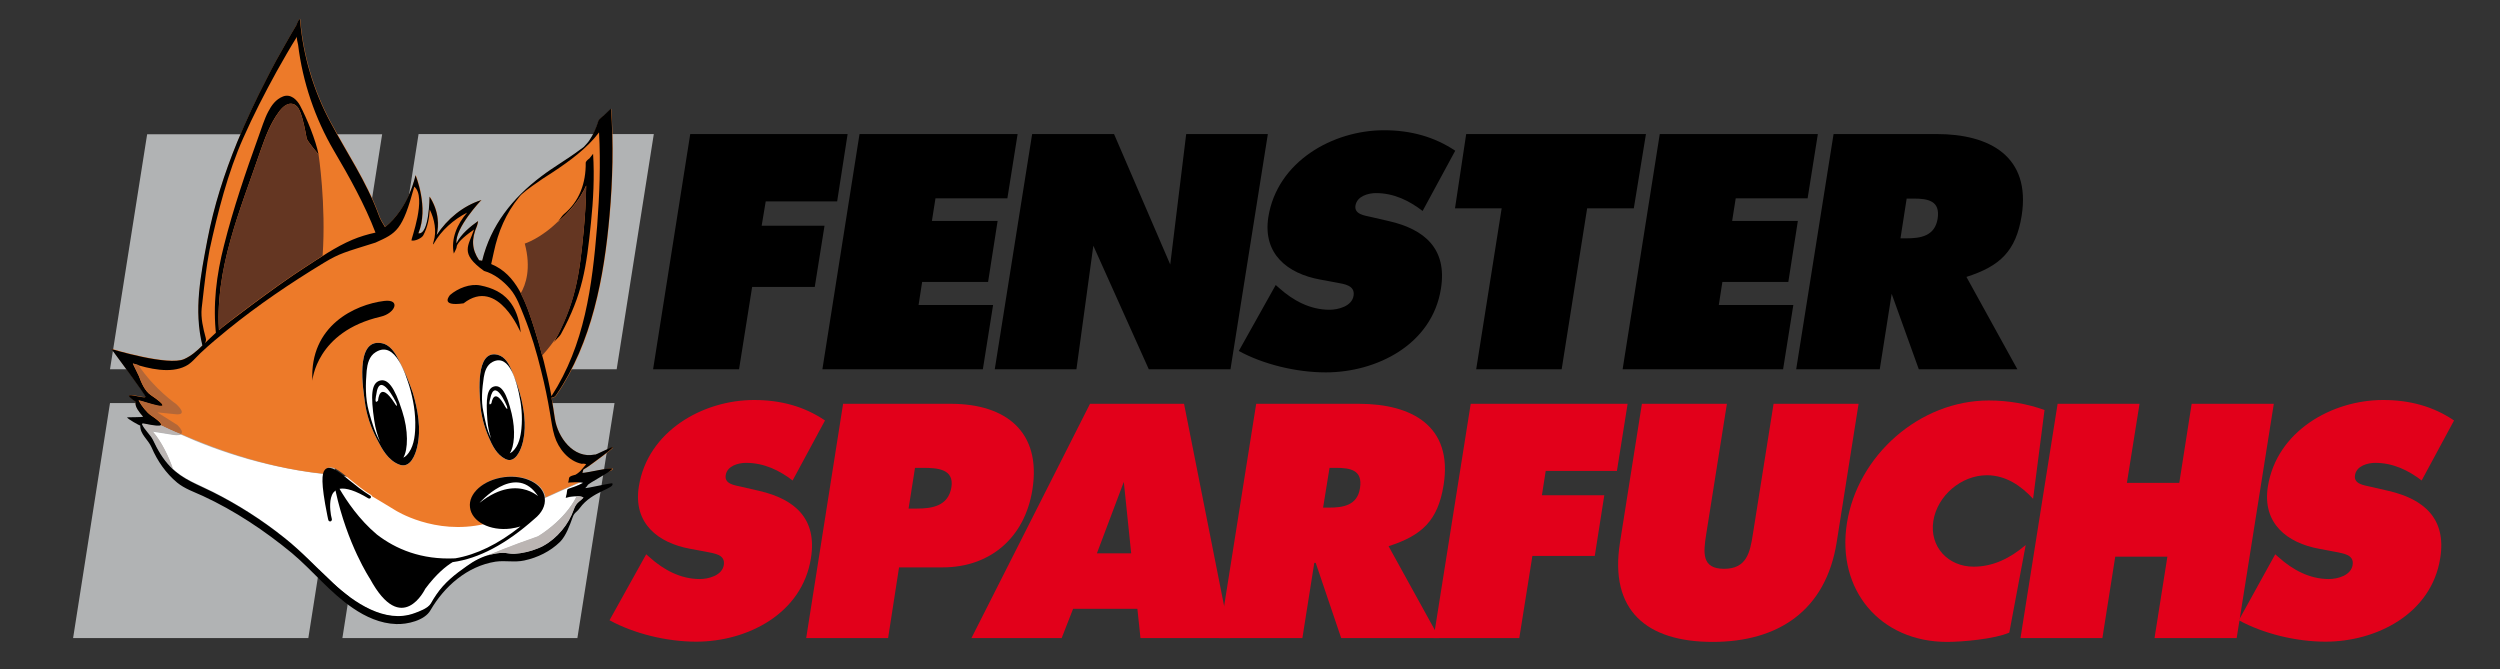
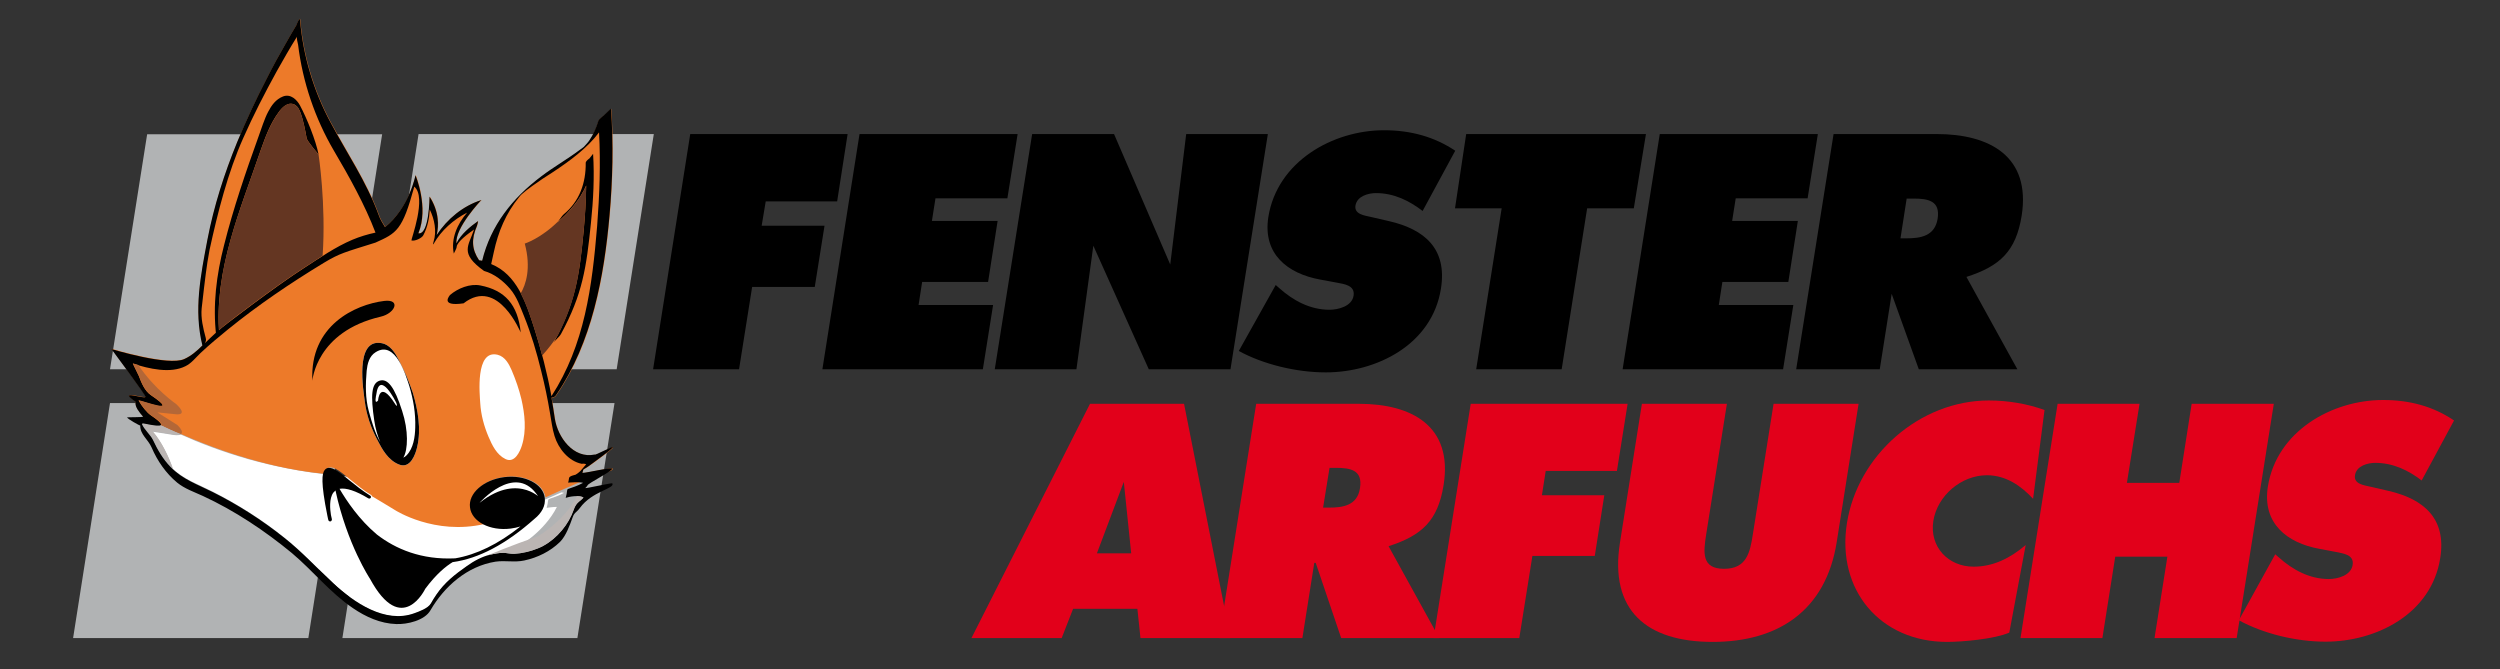
<svg xmlns="http://www.w3.org/2000/svg" version="1.1" id="Ebene_1" x="0px" y="0px" viewBox="0 0 1050 281" style="enable-background:new 0 0 1050 281;" xml:space="preserve">
  <rect x="0" y="0" width="1050" height="281" fill="#333333" stroke="none" />
  <style type="text/css">
	.st0{fill:#B1B3B4;}
	.st1{fill:#FFFFFF;}
	.st2{fill:#ED7A29;}
	.st3{fill:#E2001A;}
	.st4{fill:#643622;}
	.st5{fill:#B46737;}
	.st6{fill:#BBB5B3;}
</style>
  <polygon class="st0" points="129.5,268 30.7,268 46.2,169.3 145,169.3 " />
  <polygon class="st0" points="145,155.1 46.2,155.1 61.8,56.4 160.5,56.4 " />
  <polygon class="st0" points="259,155.1 160.3,155.1 175.8,56.3 274.6,56.3 " />
  <polygon class="st0" points="242.5,268 143.8,268 159.3,169.3 258.1,169.3 " />
  <g>
-     <path class="st1" d="M135.8,199.1c-9.2-1.1-20-3-31.7-6.3c-10.8-3.1-20.2-6.7-28.2-10.3c-1,0.5-2.9,0.2-2.9,0.2l-8.9-1.4   c3.9,4.4,6.7,10.6,8.5,15.6c4.9,4.6,10.9,6.6,16.8,9.6c10.6,5.4,20.7,11.8,29.9,19.2c7.5,6,13.8,12.9,20.8,19.4   c8.5,7.9,21.6,17,33.8,12.6c2.1-0.7,5.9-2.1,7.1-4.2c0.7-1.3,1.5-2.5,2.3-3.7c3.4-5,7.7-8.4,12.7-11.9c2.5-1.8,5.3-3.4,8.2-4.3l0,0   c0,0,10.3-4.3,21.6-8.2c0,0,11.1-6.4,16.3-16.8c-1.7,0-3.6,0.3-4.3,0.4c0.1-0.6,0.3-1.1,0.4-1.7c0.1-0.9,0.2-1.8,0.5-2   c1.4-0.5,4.3-1.4,6.4-2.6c-0.3-0.1-0.7-0.1-1.1-0.2c-5,2.2-10.1,4.4-15.1,6.7C197.9,205.7,166.8,202.4,135.8,199.1" />
+     <path class="st1" d="M135.8,199.1c-9.2-1.1-20-3-31.7-6.3c-10.8-3.1-20.2-6.7-28.2-10.3c-1,0.5-2.9,0.2-2.9,0.2l-8.9-1.4   c3.9,4.4,6.7,10.6,8.5,15.6c4.9,4.6,10.9,6.6,16.8,9.6c10.6,5.4,20.7,11.8,29.9,19.2c7.5,6,13.8,12.9,20.8,19.4   c8.5,7.9,21.6,17,33.8,12.6c2.1-0.7,5.9-2.1,7.1-4.2c0.7-1.3,1.5-2.5,2.3-3.7c3.4-5,7.7-8.4,12.7-11.9l0,0   c0,0,10.3-4.3,21.6-8.2c0,0,11.1-6.4,16.3-16.8c-1.7,0-3.6,0.3-4.3,0.4c0.1-0.6,0.3-1.1,0.4-1.7c0.1-0.9,0.2-1.8,0.5-2   c1.4-0.5,4.3-1.4,6.4-2.6c-0.3-0.1-0.7-0.1-1.1-0.2c-5,2.2-10.1,4.4-15.1,6.7C197.9,205.7,166.8,202.4,135.8,199.1" />
    <path class="st2" d="M244.6,198.7c0.1-0.4,0.3-0.9,0.4-1.4c1.4-0.8,2.7-1.7,4-2.7c0.2-0.2,8.4-6,8.5-6.7c0.1-0.6-7.8,3.8-7.6,3.1   c-9,1.9-15.7-7.3-16.8-15.2c-0.4-2.9-0.9-5.8-1.4-8.7c0.7-0.2,1.3,0,2.1-1.3c15-21.8,20-49.4,22.3-75.3c1.3-14.8,1.7-30,0.6-44.8   c-0.8,0.7-1.5,1.5-2.3,2.2c-0.2,0.2-0.4,0.3-0.4,0.4c-0.6,0.6-2.4,1.8-2.6,2.6c-0.9,2.9-2.1,5.7-3.8,8.2c-0.5,0.8-1.6,1.9-2.3,2.7   c-0.6,0.5-1.2,0.9-1.9,1.4c-5.2,3.9-10.9,7.1-16,11c-12.1,9.1-21.2,20.6-24.8,35.4c-0.4-0.1-0.9-0.1-1.3-0.2   c-3.1-4.6-3.3-8.9-0.9-14.5c0.1-0.2,0.6-2.1,0.4-2c-3.1,2.2-7.1,5.4-9,9.3c-0.7-6.4,10.3-18.1,10.5-18.2   c-7.8,2.5-14.4,7.9-18.8,14.7c0.5-2.3,0.7-4.5,0.4-6.8c-0.3-3.2-1.6-6.6-3.4-9.4c0,0.1-0.1,16.2-4.7,15.4   c4.5-10.9-1.2-24.4-1.2-24.4c0,0-2.6,13.7-12.8,21.8c-0.7-1.3-2-3-2.7-5.2c-5.1-14-13.4-26.1-20.3-39c-7-13-11.5-28.2-12.7-42.9   c-0.1-1.3-1.5,2.2-1.5,2.2c-1.5,2.5-2.9,4.9-4.3,7.4c-2.9,5-5.7,10.1-8.3,15.3c-4.5,8.7-8.6,17.5-12.3,26.5   c-5.4,13.2-9.8,27-12.5,41c-2.8,14.9-5.8,29.5-2.1,44.4c-2.3,2.3-4.7,4.4-7.6,5.7c-6.6,3.1-30.6-4.2-30.6-4.2   c0,0,14.5,19.5,14.3,20.1c-0.4,1.1-12.2-3.4-4.2,2c0,0,0,0.1,0,0.1c0,0,0,0,0,0c0,0.1,0,0.2,0,0.3c-0.2,1.7,1.4,3.9,3,5.7   c19,9.8,46.8,21.4,76.1,24.3c0.2-0.8,0.4-1.3,0.7-1.7c0.4-0.5,1-0.9,1.6-1c2.1-0.3,4.9,2,8.8,5.2c2.6,2.1,5.6,4.6,8.7,6.4h0   c0.2,0.1,0.3,0.3,0.3,0.5c2.8,1.7,6.1,3.6,9.8,5.9c0,0,16.5,10.6,37.4,5.8c-3.2-1.6-5.3-4.1-5.7-7.1c-0.7-6,5.7-11.7,14.4-12.7   c8.6-1,16.1,2.8,17,8.6c8-3.7,18.7-8.5,27.5-11.2c0.5-0.4,0.8-0.6,0.8-0.8C257.1,196.1,246.2,198.8,244.6,198.7" />
    <path d="M211.8,200.4c-8.7,1.1-15.2,6.8-14.4,12.7c0.7,6,8.4,10,17.1,8.9c1.5-0.2,2.8-0.5,4.1-0.9c-9.4,7.5-18.6,11.9-27.4,13.4   c-14.2,0.7-25-3.9-32.9-10c-7.5-6.3-12.7-14.1-15.7-19.2c2.7-0.5,6.8,0.8,12.1,4c0.4,0.2,0.8,0.1,1-0.2c0.2-0.4,0.1-0.8-0.3-1h0   c-3.1-1.9-6.1-4.3-8.7-6.4c-3.9-3.2-6.7-5.4-8.8-5.2c-0.6,0.1-1.2,0.4-1.6,1c-1,1.4-1.7,4.8,1.2,19.1c0.2,1.1,0.4,1.8,0.4,1.8   c0.1,0.4,0.4,0.6,0.8,0.6c0,0,0.1,0,0.1,0c0.4-0.1,0.6-0.5,0.6-0.9c-0.1-0.6-0.3-1.2-0.4-1.8c-0.4-2.4-0.8-6.9,1-9.4   c0.3-0.3,0.6-0.6,0.9-0.9c4.9,22.7,14.5,37.1,14.5,37.1c13.4,24.7,23.2,4.2,23.2,4.2c4.6-6.2,8.7-9.5,11.5-11.2   c11-1.5,22.5-7.6,34.4-18.2c3-2.4,4.7-5.5,4.3-8.7C228.2,203.3,220.5,199.3,211.8,200.4" />
    <path class="st1" d="M201.4,211.2c0,0,14.4-16.4,23.8-3.9C228.8,212.1,218.9,197.3,201.4,211.2" />
    <path d="M131.2,159.9c-1.2-23.2,18-32,30.1-33.5c7.2-0.9,4.7,5.2-1.4,6.6C132.7,139.3,131.2,159.9,131.2,159.9" />
    <path d="M194.7,127.4c14.6-11.4,24.1,12.8,24,12.2c-1.2-11.7-6.7-17.7-16.9-19.7c-4.4-0.9-9.5,1.2-12.8,4   C189.1,123.9,184.3,128.9,194.7,127.4" />
    <path d="M92.1,140.7c-2.3-27.1,8.9-52.7,17.5-77.9c1.9-5.4,4-11,7.4-15.6c1.4-2,3.8-4.4,6.4-3.4c0.6,0.2,1.1,0.7,1.5,1.1   c0.1,0.1,0.1,0.2,0.2,0.2c0.2,0.4,0.7,1.2,0.9,1.7c1.4,3.6,2.1,7.5,2.8,11.3c0.2,1.2,5,6.8,5,6.8c-1.1-5.8-5-15.4-7.8-20.6   c-1.3-2.4-3.9-5-7.1-3.8c-3.1,1.2-4.9,3.8-6.3,6.5c-1.5,2.8-2.9,7.3-4,10.3c-5.4,15-10.6,30.2-14.5,45.7c-3.2,12.5-4.8,25.1-3.3,38   c0,0.3,0.1,0.5,0.3,0.7" />
    <path d="M247.6,66.5c-0.8,0.6-1.6,1.3-1.6,1.9c0.1,8.4-2.6,16.1-9.1,21.5c-1.2,1-1.9,2.7-3.1,3.7c5.2-4.4,9.7-9.6,12.4-15.7   c-0.1,6.5-0.5,13-1.1,19.4c-1.8,18.7-3.5,30.1-12.6,46.7c0.8-1.4,2.3-2.3,3.1-3.7c9.1-16.7,10.7-28,12.6-46.7   c1-9.6,1.5-19.4,0.9-29C248.6,65.3,248.1,65.9,247.6,66.5" />
-     <path class="st3" d="M271.4,232.8l1.6,1.4c5.6,5,12.7,9,20.9,9c3.5,0,9.4-1.4,10.1-5.9c0.7-4.4-3.9-4.8-7.1-5.5l-7-1.3   c-13.6-2.5-24-10.7-21.6-26.1c3.7-23.4,27-36.4,48.4-36.4c11.2,0,21.1,2.7,29.8,8.6l-13.6,25.2c-5.5-4.2-11.9-7.4-19.6-7.4   c-3.1,0-7.9,1.2-8.5,5.2c-0.6,3.7,3.8,4.2,6.4,4.8l7.8,1.8c14.6,3.4,24.3,11.5,21.6,28.2c-3.7,23.5-26.9,35.1-48.2,35.1   c-12.4,0-26.2-3.4-36.4-9L271.4,232.8z" />
-     <path class="st3" d="M354.1,169.6h45.3c23,0,38.1,11.7,34.2,36.1c-3.2,20.1-17.7,32.6-37.7,32.6h-18.3L373,268h-34.4L354.1,169.6z    M381.6,213.6h3.5c6.3,0,13.2-1,14.5-9c1.2-7.7-6-8.1-11.9-8.1h-3.4L381.6,213.6z" />
    <path class="st3" d="M445.9,268H408l49.8-98.4h39.5l19.5,98.4H479l-1.3-12.3h-27L445.9,268z M475.1,232.4l-3.1-30l-11.3,30H475.1z" />
    <path class="st3" d="M527.6,169.6h43.2c22.2,0,39.5,9.4,35.5,34.2c-2.4,14.9-9.1,21.1-23.1,25.6l21.3,38.6h-41.2l-10.7-31.6H552   l-5,31.6h-35L527.6,169.6z M555.7,213.2h2.5c5.9,0,11.9-0.9,13-8.2c1.2-7.6-4-8.5-10.1-8.5h-2.7L555.7,213.2z" />
    <polygon class="st3" points="617.7,169.6 683.6,169.6 679.1,197.8 649.2,197.8 647.6,208 673.8,208 669.8,233.5 643.6,233.5    638.1,268 602.1,268  " />
    <path class="st3" d="M780.6,169.6l-9.2,58.2c-4.6,28.7-24.6,41.8-52.1,41.8c-27.5,0-43.5-13-38.9-41.8l9.2-58.2h35.7l-8.7,54.8   c-1.2,7.7-2,14.5,7.5,14.5c9.5,0,10.9-6.8,12.1-14.5l8.7-54.8H780.6z" />
    <polygon class="st3" points="920.5,169.6 915.3,202.8 893.3,202.8 898.6,169.6 864.2,169.6 848.6,268 883,268 888.4,233.8    910.3,233.8 904.9,268 939.4,268 955,169.6  " />
    <path class="st3" d="M955.6,232.8l1.6,1.4c5.6,5,12.7,9,20.9,9c3.5,0,9.3-1.4,10-5.9c0.7-4.4-3.9-4.8-7.1-5.5l-6.9-1.3   c-13.6-2.5-24-10.7-21.6-26.1c3.7-23.4,27-36.4,48.4-36.4c11.2,0,21.1,2.7,29.8,8.6l-13.6,25.2c-5.5-4.2-11.9-7.4-19.5-7.4   c-3.1,0-7.9,1.2-8.5,5.2c-0.6,3.7,3.8,4.2,6.4,4.8l7.8,1.8c14.6,3.4,24.3,11.5,21.6,28.2c-3.7,23.5-26.9,35.1-48.2,35.1   c-12.4,0-26.2-3.4-36.4-9L955.6,232.8z" />
    <path class="st3" d="M853.9,209.5c-4.9-5.3-11.3-9.9-19.4-9.9c-10.7,0-20.8,8.5-22.5,19.2c-1.7,10.8,6.2,19.2,16.9,19.2   c8.2,0,15.3-3.5,21.9-9.1l-6.9,36.8c-6.2,2.7-19.7,3.9-26.1,3.9c-28.1,0-46.5-21.8-42.1-49.8c4.5-28.7,30.7-51.6,59.6-51.6   c8.1,0,16.2,1.4,23.4,4L853.9,209.5z" />
    <polygon points="289.9,56.3 356,56.3 351.6,84.6 321.6,84.6 319.9,94.8 346.3,94.8 342.2,120.5 315.9,120.5 310.4,155.1    274.3,155.1  " />
    <polygon points="361,56.3 427.4,56.3 423.1,83.3 392.9,83.3 391.4,92.8 419,92.8 415,118.4 387.3,118.4 385.8,128.1 417.1,128.1    412.8,155.1 345.4,155.1  " />
    <polygon points="433.5,56.3 467.9,56.3 491.5,111.1 498.2,56.3 532.5,56.3 516.8,155.1 482.5,155.1 459.2,103.2 452.1,155.1    417.8,155.1  " />
    <path d="M535.8,119.7l1.6,1.4c5.6,5,12.7,9,21,9c3.5,0,9.4-1.4,10.1-5.9c0.7-4.4-4-4.9-7.1-5.5l-7-1.3   c-13.6-2.5-24.1-10.7-21.7-26.2c3.7-23.4,27.1-36.5,48.6-36.5c11.3,0,21.2,2.8,29.9,8.6l-13.7,25.3c-5.5-4.2-11.9-7.5-19.6-7.5   c-3.1,0-7.9,1.2-8.6,5.2c-0.6,3.7,3.8,4.2,6.4,4.8l7.8,1.8c14.7,3.4,24.4,11.5,21.7,28.3c-3.7,23.6-27.1,35.2-48.4,35.2   c-12.4,0-26.3-3.4-36.5-9L535.8,119.7z" />
    <polygon points="615.8,56.3 691.3,56.3 686.2,87.5 666.6,87.5 655.9,155.1 620,155.1 630.7,87.5 611.1,87.5  " />
    <polygon points="697.1,56.3 763.5,56.3 759.2,83.3 729,83.3 727.5,92.8 755.1,92.8 751.1,118.4 723.4,118.4 721.9,128.1    753.2,128.1 748.9,155.1 681.5,155.1  " />
    <path d="M770.1,56.3h43.3c22.3,0,39.6,9.4,35.7,34.3c-2.4,14.9-9.1,21.2-23.2,25.7l21.4,38.8h-41.4l-11.4-31.7l-5,31.7h-35.1   L770.1,56.3z M798.2,100.1h2.5c5.9,0,11.9-0.9,13.1-8.2c1.2-7.6-4-8.5-10.2-8.5h-2.8L798.2,100.1z" />
    <path class="st1" d="M167.5,151.2c-1.5-2.9-3.6-6.5-7.4-7.1c-11.3-1.9-7.4,20.3-6.9,24.4c0.7,5.8,2.6,11.2,5.3,16.3   c2,3.9,4.5,8.5,9.1,10.3c4.7,1.9,6.9-4.2,7.6-7.3c1.8-7.6,0.3-15.7-1.8-22.8C171.8,160.3,169.9,155.7,167.5,151.2" />
    <path d="M167.5,151.2c-1.5-2.9-3.6-6.5-7.4-7.1c-11.3-1.9-7.4,20.3-6.9,24.4c0.7,5.8,2.6,11.2,5.3,16.3c2,3.9,4.5,8.5,9.1,10.3   c4.7,1.9,6.9-4.2,7.6-7.3c1.8-7.6,0.3-15.7-1.8-22.8C171.8,160.3,169.9,155.7,167.5,151.2 M171.9,162.1c1.7,5.7,2.7,11.5,2.5,17.5   c-0.1,3.8-0.7,8.7-3.7,11.7c-0.4,0.4-0.8,0.7-1.3,0.9c2-3.3,2.2-11.4-0.5-19.6c-3.2-10.1-6.1-13.8-9.5-12.7   c-3.4,1.1-3.8,6.1-2.2,16.8c0.5,3.4,1.4,6.4,2.5,9c-2.3-4.1-3.4-7.9-4.8-13c-1.5-5.4-1.4-11.3-0.9-17c0.3-2.8,1-6.1,3.8-7.8   C166.2,142.6,170.6,158.2,171.9,162.1c0.1,0.5,0.4,0.9,0.7,1.3C172.3,163,172,162.6,171.9,162.1" />
    <path class="st1" d="M166.4,169.1c0,0-7-14.3-8.4-3.2c0,0-1,4.4,0.8,2.3c0,0,0.5-9,7.1,1.4C165.8,169.6,167.4,171.8,166.4,169.1" />
    <path class="st1" d="M214.9,155.5c-1.1-2.5-2.7-5.7-5.9-6.5c-9.5-2.3-7.5,16.8-7.3,20.3c0.3,5,1.6,9.7,3.5,14.2   c1.5,3.5,3.4,7.5,7.1,9.3c3.9,1.9,6.1-3.2,6.9-5.7c2-6.3,1.2-13.3-0.2-19.4C218,163.5,216.6,159.5,214.9,155.5" />
-     <path d="M214.9,155.5c-1.1-2.5-2.7-5.7-5.9-6.5c-9.5-2.3-7.5,16.8-7.3,20.3c0.3,5,1.6,9.7,3.5,14.2c1.5,3.5,3.4,7.5,7.1,9.3   c3.9,1.9,6.1-3.2,6.9-5.7c2-6.3,1.2-13.3-0.2-19.4C218,163.5,216.6,159.5,214.9,155.5 M217.9,165c1.1,4.9,1.6,9.9,1.1,15   c-0.3,3.2-1.1,7.3-3.8,9.7c-0.4,0.3-0.7,0.5-1.1,0.7c1.9-2.7,2.5-9.5,0.8-16.7c-2.1-8.8-4.4-12.1-7.3-11.4c-3,0.7-3.6,5-2.9,14.1   c0.2,2.9,0.8,5.5,1.6,7.8c-1.8-3.6-2.4-6.9-3.3-11.3c-1-4.6-0.5-9.7,0.2-14.5c0.4-2.4,1.2-5.1,3.7-6.4   C214.3,148.2,217.1,161.6,217.9,165c0.1,0.4,0.3,0.8,0.5,1.2C218.2,165.8,218,165.4,217.9,165" />
    <path class="st1" d="M212.9,170.6c0,0-5.1-12.5-7-3.2c0,0-1.1,3.7,0.5,2c0,0,1-7.6,5.9,1.6C212.4,171,213.5,173,212.9,170.6" />
    <path d="M257.1,196.9c0-0.9-10.9,1.8-12.5,1.7c0.1-0.4,0.3-0.9,0.4-1.4c1.4-0.8,2.7-1.7,4-2.7c0.2-0.2,8.4-6,8.4-6.7   c0.1-0.6-7.8,3.7-7.6,3.1c-9,1.9-15.6-7.3-16.8-15.2c-0.4-2.9-0.9-5.8-1.4-8.7c0.7-0.2,1.3,0,2.1-1.3c14.9-21.8,20-49.4,22.3-75.3   c1.3-14.8,1.7-30,0.6-44.8c-0.8,0.7-1.5,1.5-2.3,2.2c-0.2,0.2-0.4,0.3-0.4,0.4c-0.6,0.6-2.4,1.8-2.6,2.6c-0.9,2.9-2.1,5.7-3.8,8.2   c-0.5,0.8-1.6,1.9-2.3,2.7c-0.6,0.5-1.2,0.9-1.9,1.4c-5.2,3.9-10.9,7.1-16,11c-12.1,9.1-21.2,20.6-24.8,35.4   c-0.4-0.1-0.9-0.1-1.3-0.2c-3.1-4.6-3.3-8.9-0.9-14.4c0.1-0.2,0.6-2.1,0.4-2c-3.1,2.2-7.1,5.4-9,9.3c-0.7-6.4,10.3-18.1,10.5-18.2   c-7.8,2.5-14.3,7.9-18.8,14.7c0.5-2.3,0.7-4.5,0.4-6.8c-0.3-3.2-1.6-6.6-3.4-9.3c0,0.1-0.1,16.2-4.7,15.4   c4.5-10.9-1.2-24.4-1.2-24.4c0,0-2.6,13.6-12.8,21.8c-0.7-1.3-2-3-2.7-5.2c-5.1-14-13.4-26-20.3-39c-7-13-11.5-28.1-12.7-42.9   c-0.1-1.3-1.5,2.1-1.5,2.2c-1.5,2.5-2.9,4.9-4.3,7.4c-2.9,5-5.7,10.1-8.3,15.3c-4.5,8.7-8.6,17.5-12.3,26.5   c-5.4,13.2-9.8,26.9-12.5,41c-2.8,14.8-5.8,29.5-2.1,44.4c-2.3,2.3-4.7,4.4-7.6,5.7c-6.6,3.1-30.6-4.2-30.6-4.2   c0,0,14.5,19.5,14.3,20.1c-0.4,1.1-12.2-3.4-4.2,2c0,0,0,0.1,0,0.1c0,0,0,0,0,0c0,0.1,0,0.2,0,0.3c-0.2,1.8,1.5,4,3.2,5.9   c-0.2,0.3-6.7,0.2-6.7,0.3c-0.1,0.5,5.4,3.6,5.5,3.4c-0.1,3.8,3.3,5.8,4.8,9.3c2.4,5.6,6,10.8,10.7,14.7c3.2,2.6,7.1,3.9,10.8,5.6   c13.4,6.2,26,14.6,37.4,24c8.8,7.4,16,16.6,25.6,23.1c5.4,3.7,11.6,6.5,18.2,6.7c4.6,0.2,12-1.5,14.4-5.8   c5.8-10,15.4-18.5,27.3-20.4c4.2-0.6,8,0.4,12.1-0.5c5.6-1.2,10.9-3.8,15-7.8c2.5-2.5,4.1-7,5.3-10.3c0.7-2.1,1.7-2.1,3-3.9   c5.2-7.2,14.8-8.1,13.7-10.4c-0.1-0.3-11.1,2.2-11.4,2c0.4-0.4,0.8-0.8,1-1.2C247,203,257.1,197.9,257.1,196.9 M207.4,105.9   c1.8-8.5,5.1-16.4,10.7-23.2c0.3-0.4,0.6-0.7,1-1.1c1.5-1.3,3-2.5,4.6-3.6c2.8-2,5.6-3.9,8.5-5.7c6.8-4.5,14.3-9.9,19.4-16.7   c0.7,13.1,0.2,26.3-0.8,39.3c-2.1,25.4-5.2,49.9-19.2,71.5c-1.8-9.8-4.3-19.5-7.3-28.9c-3.4-10.5-7.2-22.2-18-26.6   C206.7,108.9,207.3,106.3,207.4,105.9 M84.7,129.5c1.5-13.4,2.3-18.8,2.4-19.3c0.2-1,0.7-4.2,0.9-5.2c3.4-15.6,7.7-32.6,14.2-47.1   c4.2-9.5,9-18.8,14-27.9c2.8-5,5.6-9.9,8.6-14.7c-0.4,0.6,0.3,2.8,0.4,3.5c1.9,15.6,7.1,31,15.1,44.6c6.2,10.5,13,22.7,17.4,34.3   c-3.3,0.7-6.6,1.7-9.7,3c-7.1,3-13.7,7.6-20.2,11.8c-11.9,7.6-35.6,25.7-35.5,25.9c-0.7,0.6-1.3,1.1-2,1.7   c-1.5,1.3-2.8,2.7-4.3,4.1c0.4-0.7,0.7-1.3,0.4-2.3C85.3,137.8,84.3,133.6,84.7,129.5 M245,209c-0.6,0.6-1.2,1.2-1.9,1.7   c-1.9,1.6-2,3.2-3.1,5.6c-2.7,6-8.1,11.6-14.1,14c-3.1,1.2-6.5,2.1-9.9,2.3c-1.5,0.1-3.2-0.4-4.7-0.4c-1.8,0-3.5,0.3-5.3,0.7   c-3.6,0.9-7,2.7-10,4.9c-5,3.5-9.3,6.9-12.7,11.9c-0.8,1.2-1.6,2.4-2.3,3.7c-1.2,2.1-4.9,3.4-7.1,4.2c-12.2,4.4-25.3-4.6-33.8-12.5   c-7-6.5-13.3-13.4-20.8-19.3c-9.3-7.4-19.3-13.8-29.9-19.1c-6.3-3.2-12.7-5.3-17.8-10.6c-3.1-3.2-5.4-7.1-7.3-11.2   c-1.1-2.3-3.7-4.4-4.7-6.8c0.9-0.3,15.1,4,3.7-3.7c-1.6-1.1-3.8-3.8-5.1-6.2c1.5,0.1,18.2,6.6,5.2-2.2c-2.6-1.8-4-5.1-5.1-8.1   c-0.2-0.6-2.3-4.5-2.5-5.2c6.7,2.2,15.8,4.3,22.1,1.1c2.5-1.2,4.3-3.6,6.3-5.5c3.7-3.5,7.6-6.7,11.5-9.9   c12.7-10.3,26.3-19.5,40.3-28c6.8-4.1,8.7-4.4,21.7-8.5c8.9-4,11.3-5.1,16.3-23.5c5.4,4.4-1.5,22.5-1.2,22.6c1.5,0.4,4.4-1,5-2.2   c1.8-3.4,2.5-7.1,2.7-10.8c2,4.1,3,9.2,1.6,13.5c-0.1,0.3-0.5,1.8,0.1,0.8c3.1-5.5,8.3-10.1,14-13c-4.2,4.8-6.9,11.1-5.6,17.2   c0-0.1,1.2-2.1,1.2-2.8c0.1-2.1,5-5.7,7.3-7.3c-2.3,7-6.2,9.9,4.2,17.4c4.3,1.2,8.1,4.2,11,7.6c2.8,3.3,4.2,7.5,5.8,11.4   c3,7.4,5.3,15.2,7.2,23c1.5,5.9,2.7,11.7,3.7,17.7c0.6,3.2,0.9,6.4,1.9,9.6c1.6,5.3,5.9,10.6,11.4,11.7c1.2-0.2,1.9,0.2,1.9,0.2   l-2.4,2.8c0,0-1,1-2.1,1.6c-0.3,0.1-2.6,0.5-2.7,1.4c-0.1,0.9-0.3,1.8-0.4,1.9c0.7,0,4.3-0.4,6.3,0.1c-2.1,1.2-4.9,2.1-6.4,2.6   c-0.3,0.1-0.4,1.1-0.5,2c-0.1,0.5-0.3,1.1-0.4,1.7C239,208.6,243.3,207.8,245,209" />
    <path class="st4" d="M245.1,97.4c0.6-6.4,1.1-12.9,1.1-19.4c-2.7,6-7.2,11.3-12.4,15.7c0.3-0.3,0.6-0.6,0.9-1   c-7.5,7.5-14.3,9.6-14.3,9.6c2.8,10.5,0.4,17.3-1.7,20.9c2.3,4.5,4,9.4,5.5,14.2c1.3,3.9,2.4,7.9,3.5,11.9c2.5-2.7,4.7-5.6,6.7-8.6   C241.9,125.8,243.5,114.8,245.1,97.4" />
    <path class="st4" d="M127.8,112.4c2.5-1.6,5.1-3.3,7.7-5c1.5-21.6-1.7-42.5-1.7-42.5s-4.8-5.6-5-6.8c-0.7-3.8-1.4-7.7-2.8-11.3   c-0.2-0.5-0.7-1.3-0.9-1.7c-0.1-0.1-0.1-0.2-0.2-0.2c-0.4-0.4-0.9-0.9-1.5-1.1c-2.7-1.1-5,1.4-6.4,3.4c-3.4,4.7-5.5,10.2-7.4,15.6   c-8.4,24.5-19.3,49.5-17.6,75.8c0.1-0.1,0.2-0.2,0.4-0.3C92.1,138.1,115.8,120,127.8,112.4" />
    <path class="st5" d="M67.5,178.6c2.7,1.3,5.4,2.5,8.3,3.8c0.9-0.4,1.1-1.5-1.3-3.9l-8.4-5.3l7.9,0.8c0,0,5.3,0.7,0-4.3   c0,0-9-6.1-15.9-16.4c-0.8-0.2-1.6-0.5-2.3-0.7c0.2,0.6,2.3,4.6,2.5,5.2c1.2,3,2.5,6.4,5.1,8.1c13,8.7-3.7,2.2-5.2,2.2   c1.3,2.4,3.5,5.1,5.1,6.2C67.5,177,68.3,178.2,67.5,178.6" />
    <path class="st6" d="M67.5,178.6c-1.3,0.7-7.3-0.9-7.8-0.8c1.1,2.4,3.7,4.5,4.7,6.8c1.8,4,4.2,8,7.3,11.2c0.3,0.3,0.6,0.6,0.9,0.9   c-1.8-5-4.7-11.2-8.5-15.6l8.9,1.4c0,0,1.9,0.3,2.9-0.2C73,181.2,70.2,179.9,67.5,178.6" />
    <path class="st6" d="M211.4,232.2c1.5,0,3.2,0.5,4.7,0.4c3.3-0.2,6.8-1,9.9-2.3c6-2.4,11.4-8,14.1-14c1.1-2.4,1.2-4,3.1-5.6   c0.6-0.5,1.3-1,1.9-1.7c-0.6-0.5-1.7-0.6-2.8-0.6c-5.2,10.4-16.3,16.8-16.3,16.8c-11.3,3.9-21.6,8.2-21.6,8.2l0,0   c0.6-0.2,1.2-0.4,1.8-0.5C207.9,232.5,209.6,232.2,211.4,232.2" />
  </g>
</svg>